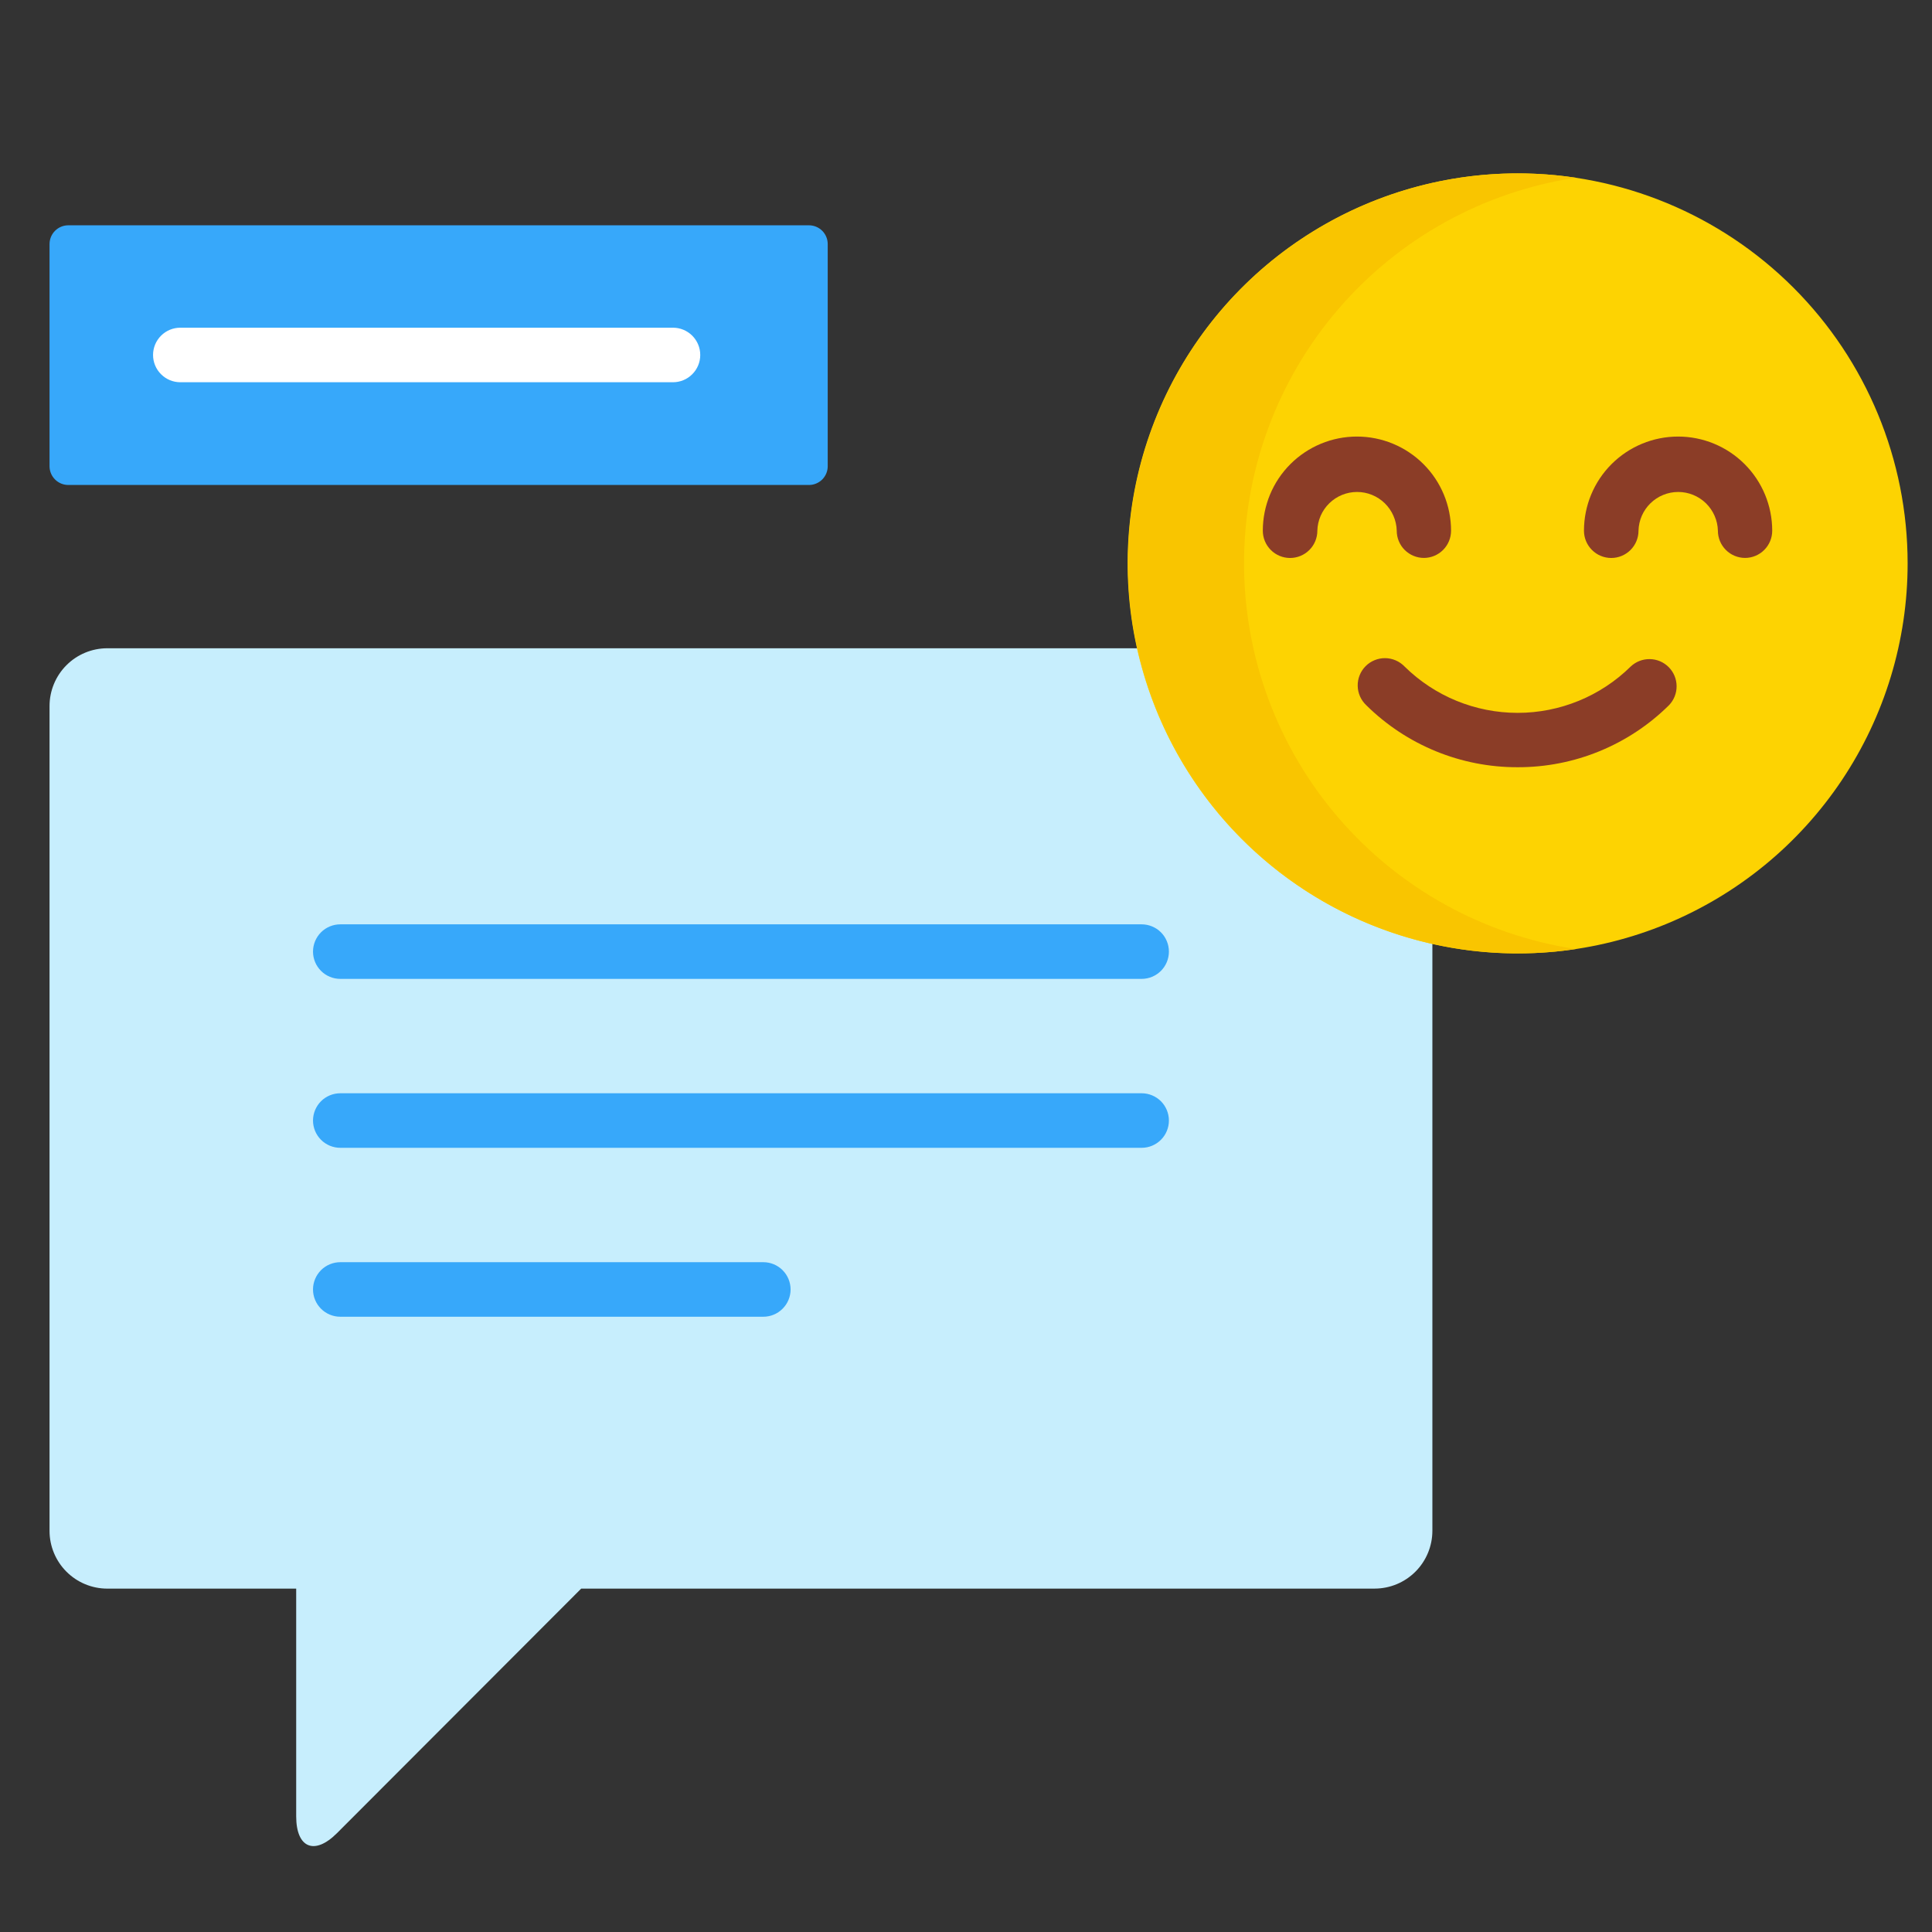
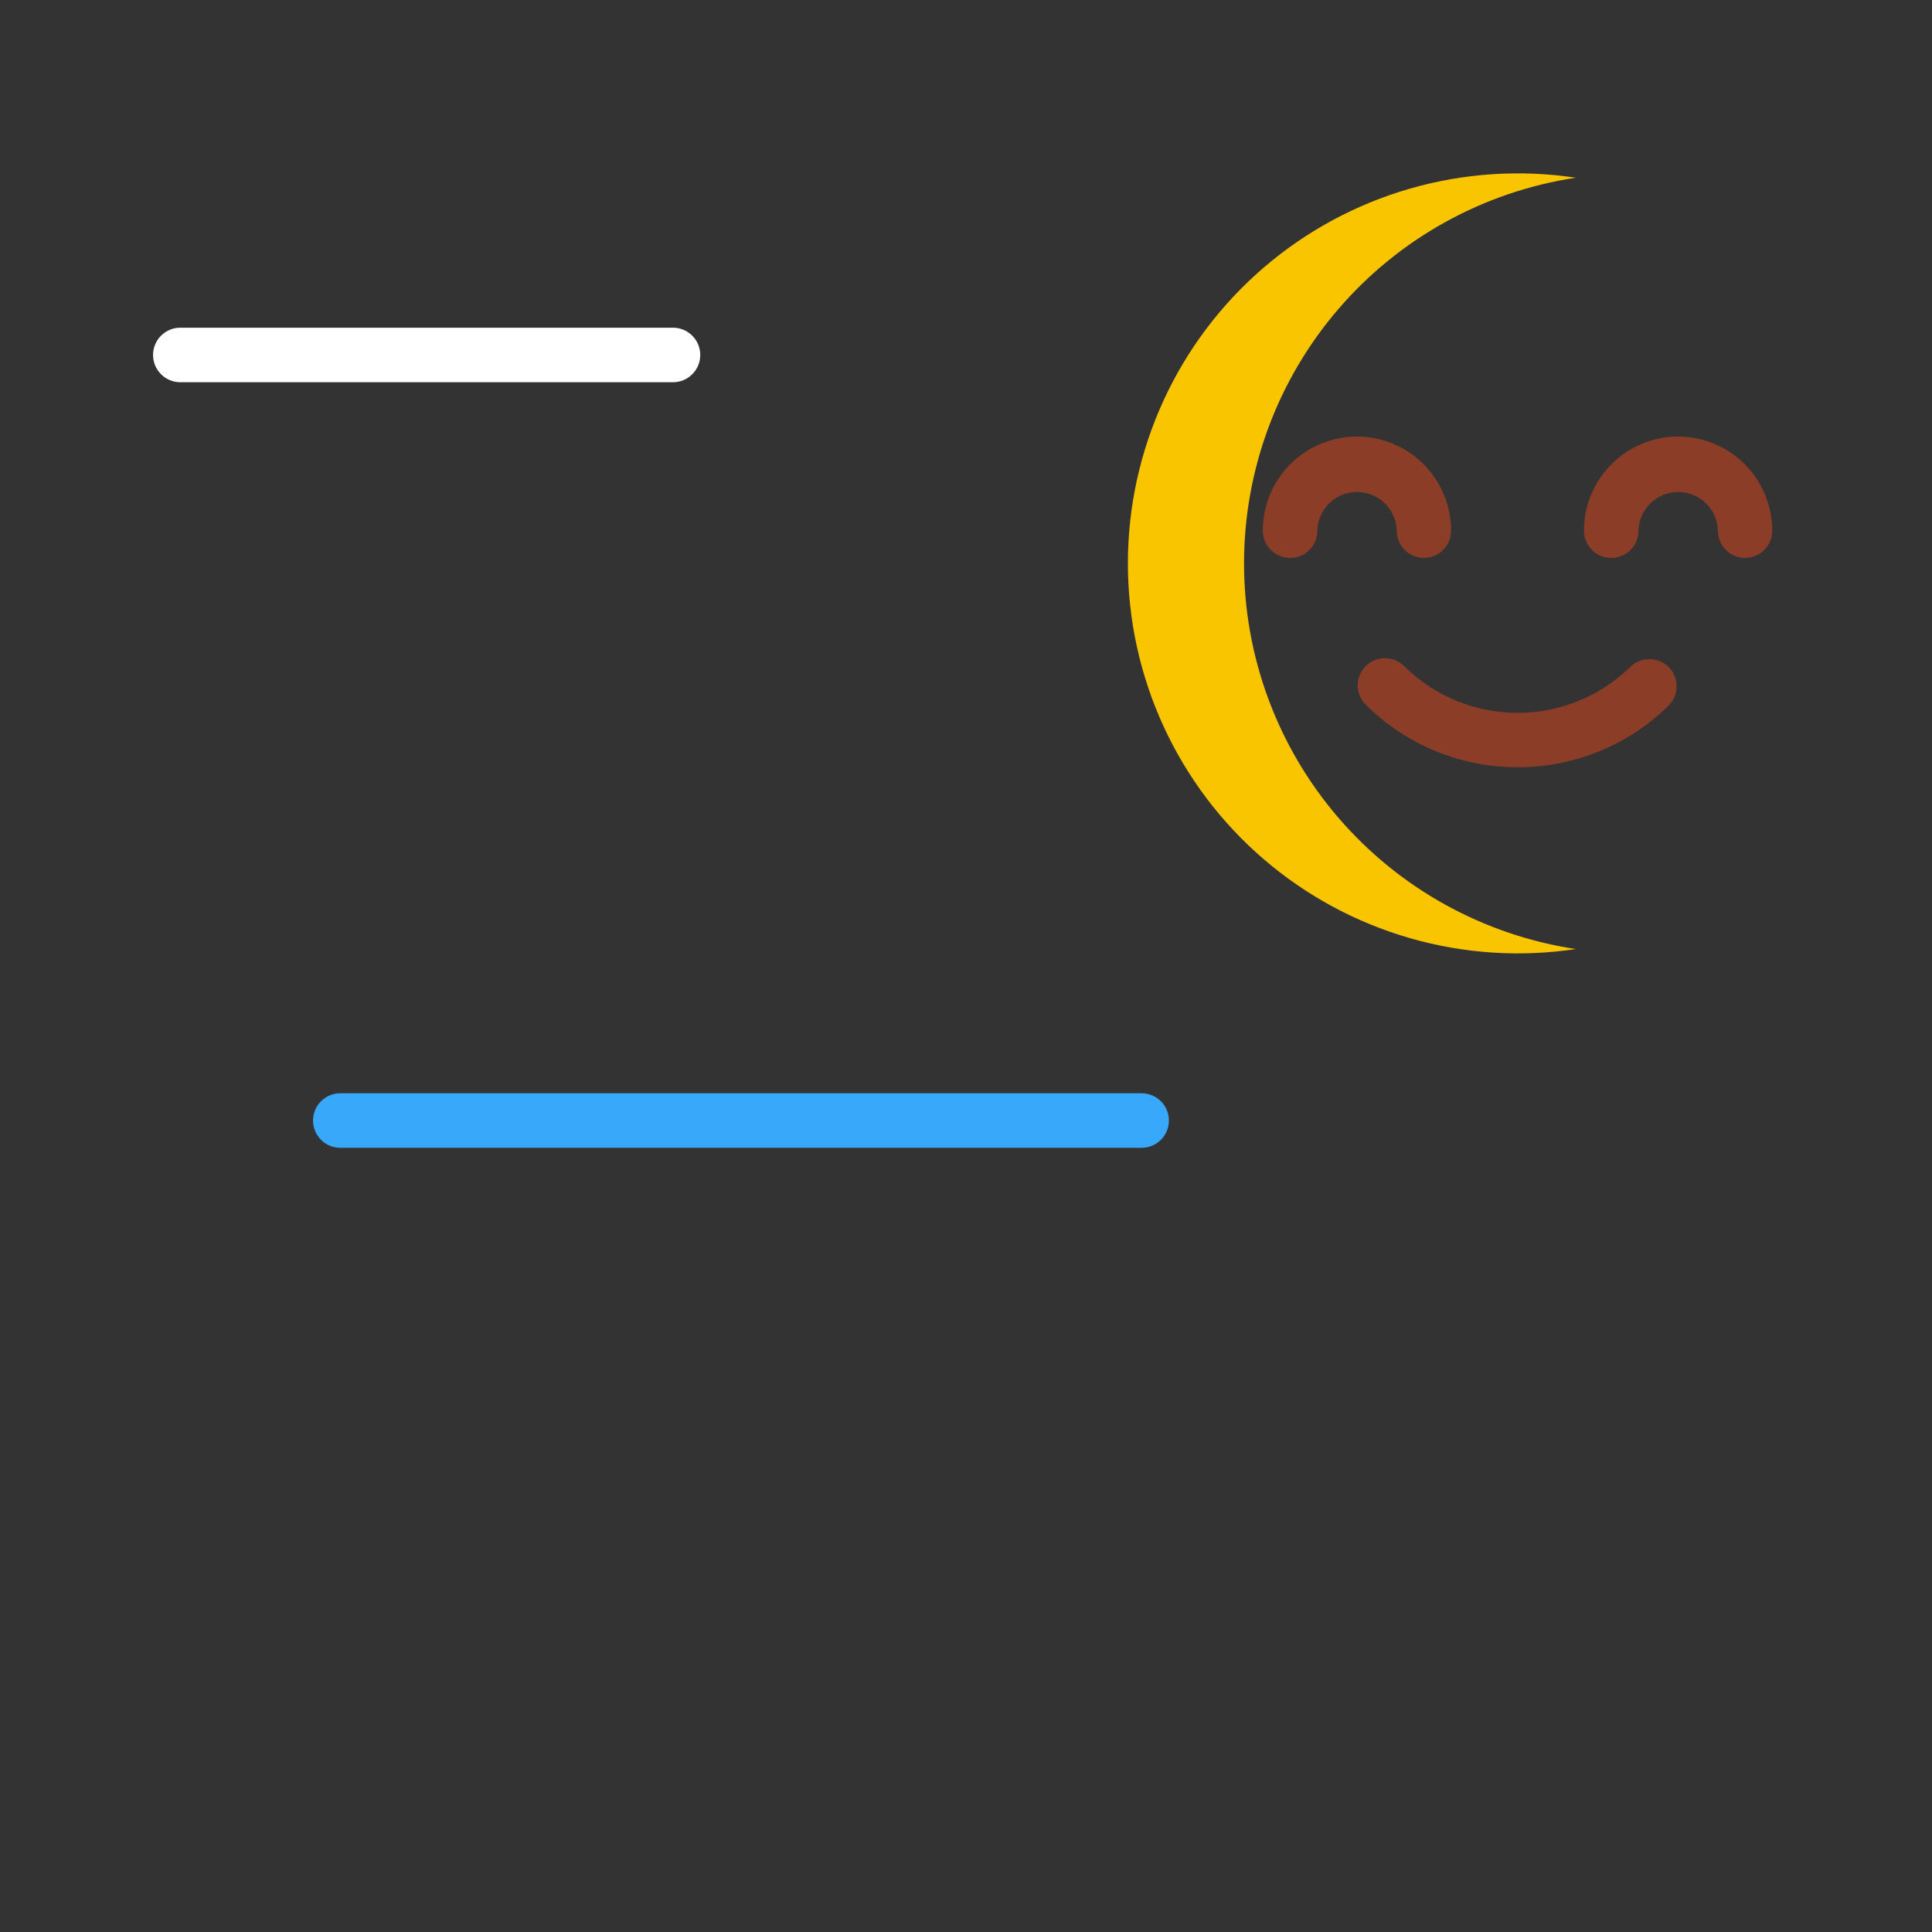
<svg xmlns="http://www.w3.org/2000/svg" width="78" height="78" viewBox="0 0 78 78" fill="none">
  <rect x="0" y="0" width="78" height="78" fill="#333333" stroke="none" />
-   <path d="M46.052 26.172H4.326C3.709 26.174 3.118 26.42 2.682 26.857C2.247 27.293 2.001 27.885 2 28.501L2 61.808C2.001 62.425 2.247 63.016 2.682 63.452C3.118 63.889 3.709 64.135 4.326 64.137H11.958V73.329C11.958 74.61 12.698 74.916 13.603 74.011L23.465 64.136H55.503C56.12 64.134 56.711 63.887 57.146 63.451C57.582 63.014 57.827 62.423 57.829 61.807V37.961C54.955 37.305 52.324 35.85 50.241 33.764C48.157 31.678 46.705 29.047 46.052 26.172V26.172Z" fill="#C7EEFD" />
-   <path d="M46.091 39.52H13.739C13.447 39.52 13.166 39.404 12.96 39.197C12.754 38.991 12.637 38.711 12.637 38.419C12.637 38.127 12.754 37.847 12.96 37.64C13.166 37.434 13.447 37.318 13.739 37.318H46.091C46.383 37.318 46.663 37.434 46.87 37.64C47.076 37.847 47.192 38.127 47.192 38.419C47.192 38.711 47.076 38.991 46.87 39.197C46.663 39.404 46.383 39.52 46.091 39.52Z" fill="#37A8FA" />
  <path d="M46.091 46.34H13.739C13.447 46.34 13.166 46.224 12.96 46.017C12.754 45.811 12.637 45.531 12.637 45.239C12.637 44.947 12.754 44.667 12.96 44.46C13.166 44.254 13.447 44.138 13.739 44.138H46.091C46.383 44.138 46.663 44.254 46.87 44.46C47.076 44.667 47.192 44.947 47.192 45.239C47.192 45.531 47.076 45.811 46.87 46.017C46.663 46.224 46.383 46.34 46.091 46.34V46.34Z" fill="#37A8FA" />
-   <path d="M30.817 53.16H13.739C13.447 53.16 13.166 53.044 12.96 52.837C12.754 52.631 12.637 52.351 12.637 52.059C12.637 51.767 12.754 51.487 12.96 51.28C13.166 51.074 13.447 50.958 13.739 50.958H30.817C31.109 50.958 31.389 51.074 31.595 51.28C31.802 51.487 31.918 51.767 31.918 52.059C31.918 52.351 31.802 52.631 31.595 52.837C31.389 53.044 31.109 53.16 30.817 53.16V53.16Z" fill="#37A8FA" />
-   <path d="M77.016 22.745C77.017 25.859 76.093 28.904 74.363 31.493C72.633 34.083 70.174 36.101 67.297 37.293C64.42 38.485 61.254 38.797 58.2 38.189C55.145 37.582 52.34 36.082 50.138 33.88C47.935 31.678 46.436 28.872 45.828 25.818C45.22 22.764 45.532 19.598 46.724 16.721C47.916 13.844 49.934 11.384 52.523 9.654C55.112 7.924 58.157 7 61.271 7C65.447 7 69.451 8.659 72.404 11.612C75.357 14.565 77.016 18.569 77.016 22.745V22.745Z" fill="#FDD302" />
  <path d="M50.225 22.745C50.225 18.976 51.577 15.332 54.035 12.476C56.493 9.618 59.894 7.738 63.621 7.175C61.38 6.838 59.094 6.989 56.917 7.617C54.74 8.245 52.725 9.335 51.008 10.813C49.291 12.291 47.913 14.123 46.969 16.182C46.025 18.241 45.536 20.48 45.536 22.745C45.536 25.011 46.025 27.25 46.969 29.309C47.913 31.368 49.291 33.2 51.008 34.678C52.725 36.156 54.74 37.246 56.917 37.874C59.094 38.502 61.38 38.653 63.621 38.316C59.894 37.753 56.493 35.872 54.035 33.015C51.577 30.158 50.225 26.514 50.225 22.745V22.745Z" fill="#F9C500" />
  <path d="M61.271 30.975C58.982 30.981 56.785 30.08 55.158 28.47C55.052 28.369 54.966 28.248 54.907 28.114C54.848 27.98 54.816 27.835 54.814 27.689C54.811 27.542 54.838 27.396 54.893 27.26C54.947 27.124 55.029 27 55.132 26.896C55.235 26.792 55.358 26.71 55.494 26.654C55.63 26.598 55.775 26.57 55.922 26.571C56.068 26.572 56.213 26.603 56.348 26.661C56.483 26.719 56.604 26.803 56.706 26.909C57.923 28.108 59.562 28.78 61.271 28.78C62.979 28.78 64.619 28.108 65.836 26.909C66.045 26.712 66.322 26.605 66.609 26.61C66.895 26.614 67.169 26.731 67.371 26.935C67.573 27.138 67.687 27.413 67.689 27.7C67.692 27.986 67.582 28.263 67.383 28.47C65.757 30.08 63.56 30.981 61.271 30.975Z" fill="#8B3D27" />
  <path d="M70.455 22.525C70.311 22.525 70.168 22.496 70.034 22.441C69.901 22.386 69.78 22.305 69.678 22.203C69.576 22.101 69.495 21.98 69.439 21.846C69.384 21.713 69.356 21.57 69.356 21.426C69.346 21.008 69.172 20.61 68.873 20.318C68.573 20.026 68.172 19.862 67.754 19.862C67.335 19.862 66.933 20.026 66.634 20.318C66.335 20.61 66.161 21.008 66.151 21.426C66.151 21.718 66.035 21.998 65.829 22.204C65.622 22.411 65.342 22.527 65.05 22.527C64.758 22.527 64.478 22.411 64.272 22.204C64.065 21.998 63.949 21.718 63.949 21.426C63.949 20.418 64.349 19.451 65.062 18.738C65.775 18.026 66.741 17.625 67.749 17.625C68.757 17.625 69.724 18.026 70.436 18.738C71.149 19.451 71.549 20.418 71.549 21.426C71.549 21.716 71.434 21.995 71.229 22.201C71.024 22.407 70.746 22.524 70.455 22.525V22.525Z" fill="#8B3D27" />
  <path d="M57.489 22.525C57.345 22.525 57.202 22.497 57.068 22.441C56.935 22.386 56.813 22.305 56.711 22.203C56.609 22.101 56.528 21.98 56.473 21.846C56.418 21.713 56.39 21.57 56.39 21.426C56.38 21.008 56.206 20.61 55.907 20.318C55.608 20.026 55.206 19.862 54.788 19.862C54.369 19.862 53.967 20.026 53.668 20.318C53.369 20.61 53.195 21.008 53.185 21.426C53.185 21.718 53.069 21.998 52.863 22.204C52.656 22.411 52.376 22.527 52.084 22.527C51.792 22.527 51.512 22.411 51.306 22.204C51.099 21.998 50.983 21.718 50.983 21.426C50.983 20.418 51.383 19.451 52.096 18.738C52.809 18.026 53.775 17.625 54.783 17.625C55.791 17.625 56.758 18.026 57.47 18.738C58.183 19.451 58.583 20.418 58.583 21.426C58.583 21.716 58.468 21.995 58.263 22.201C58.058 22.407 57.78 22.524 57.489 22.525V22.525Z" fill="#8B3D27" />
-   <path d="M2 18.825C2.001 19.025 2.08 19.216 2.222 19.358C2.363 19.499 2.555 19.579 2.754 19.58H32.663C32.863 19.579 33.054 19.499 33.196 19.358C33.337 19.216 33.417 19.025 33.417 18.825V9.851C33.417 9.651 33.337 9.46 33.196 9.318C33.054 9.177 32.863 9.097 32.663 9.096H2.754C2.555 9.097 2.363 9.177 2.222 9.318C2.08 9.46 2.001 9.651 2 9.851V18.825Z" fill="#37A8FA" />
  <path d="M27.17 15.432H7.28C6.988 15.432 6.708 15.316 6.502 15.109C6.295 14.903 6.179 14.623 6.179 14.331C6.179 14.039 6.295 13.759 6.502 13.552C6.708 13.346 6.988 13.23 7.28 13.23H27.17C27.462 13.23 27.742 13.346 27.948 13.552C28.155 13.759 28.271 14.039 28.271 14.331C28.271 14.623 28.155 14.903 27.948 15.109C27.742 15.316 27.462 15.432 27.17 15.432V15.432Z" fill="white" />
</svg>